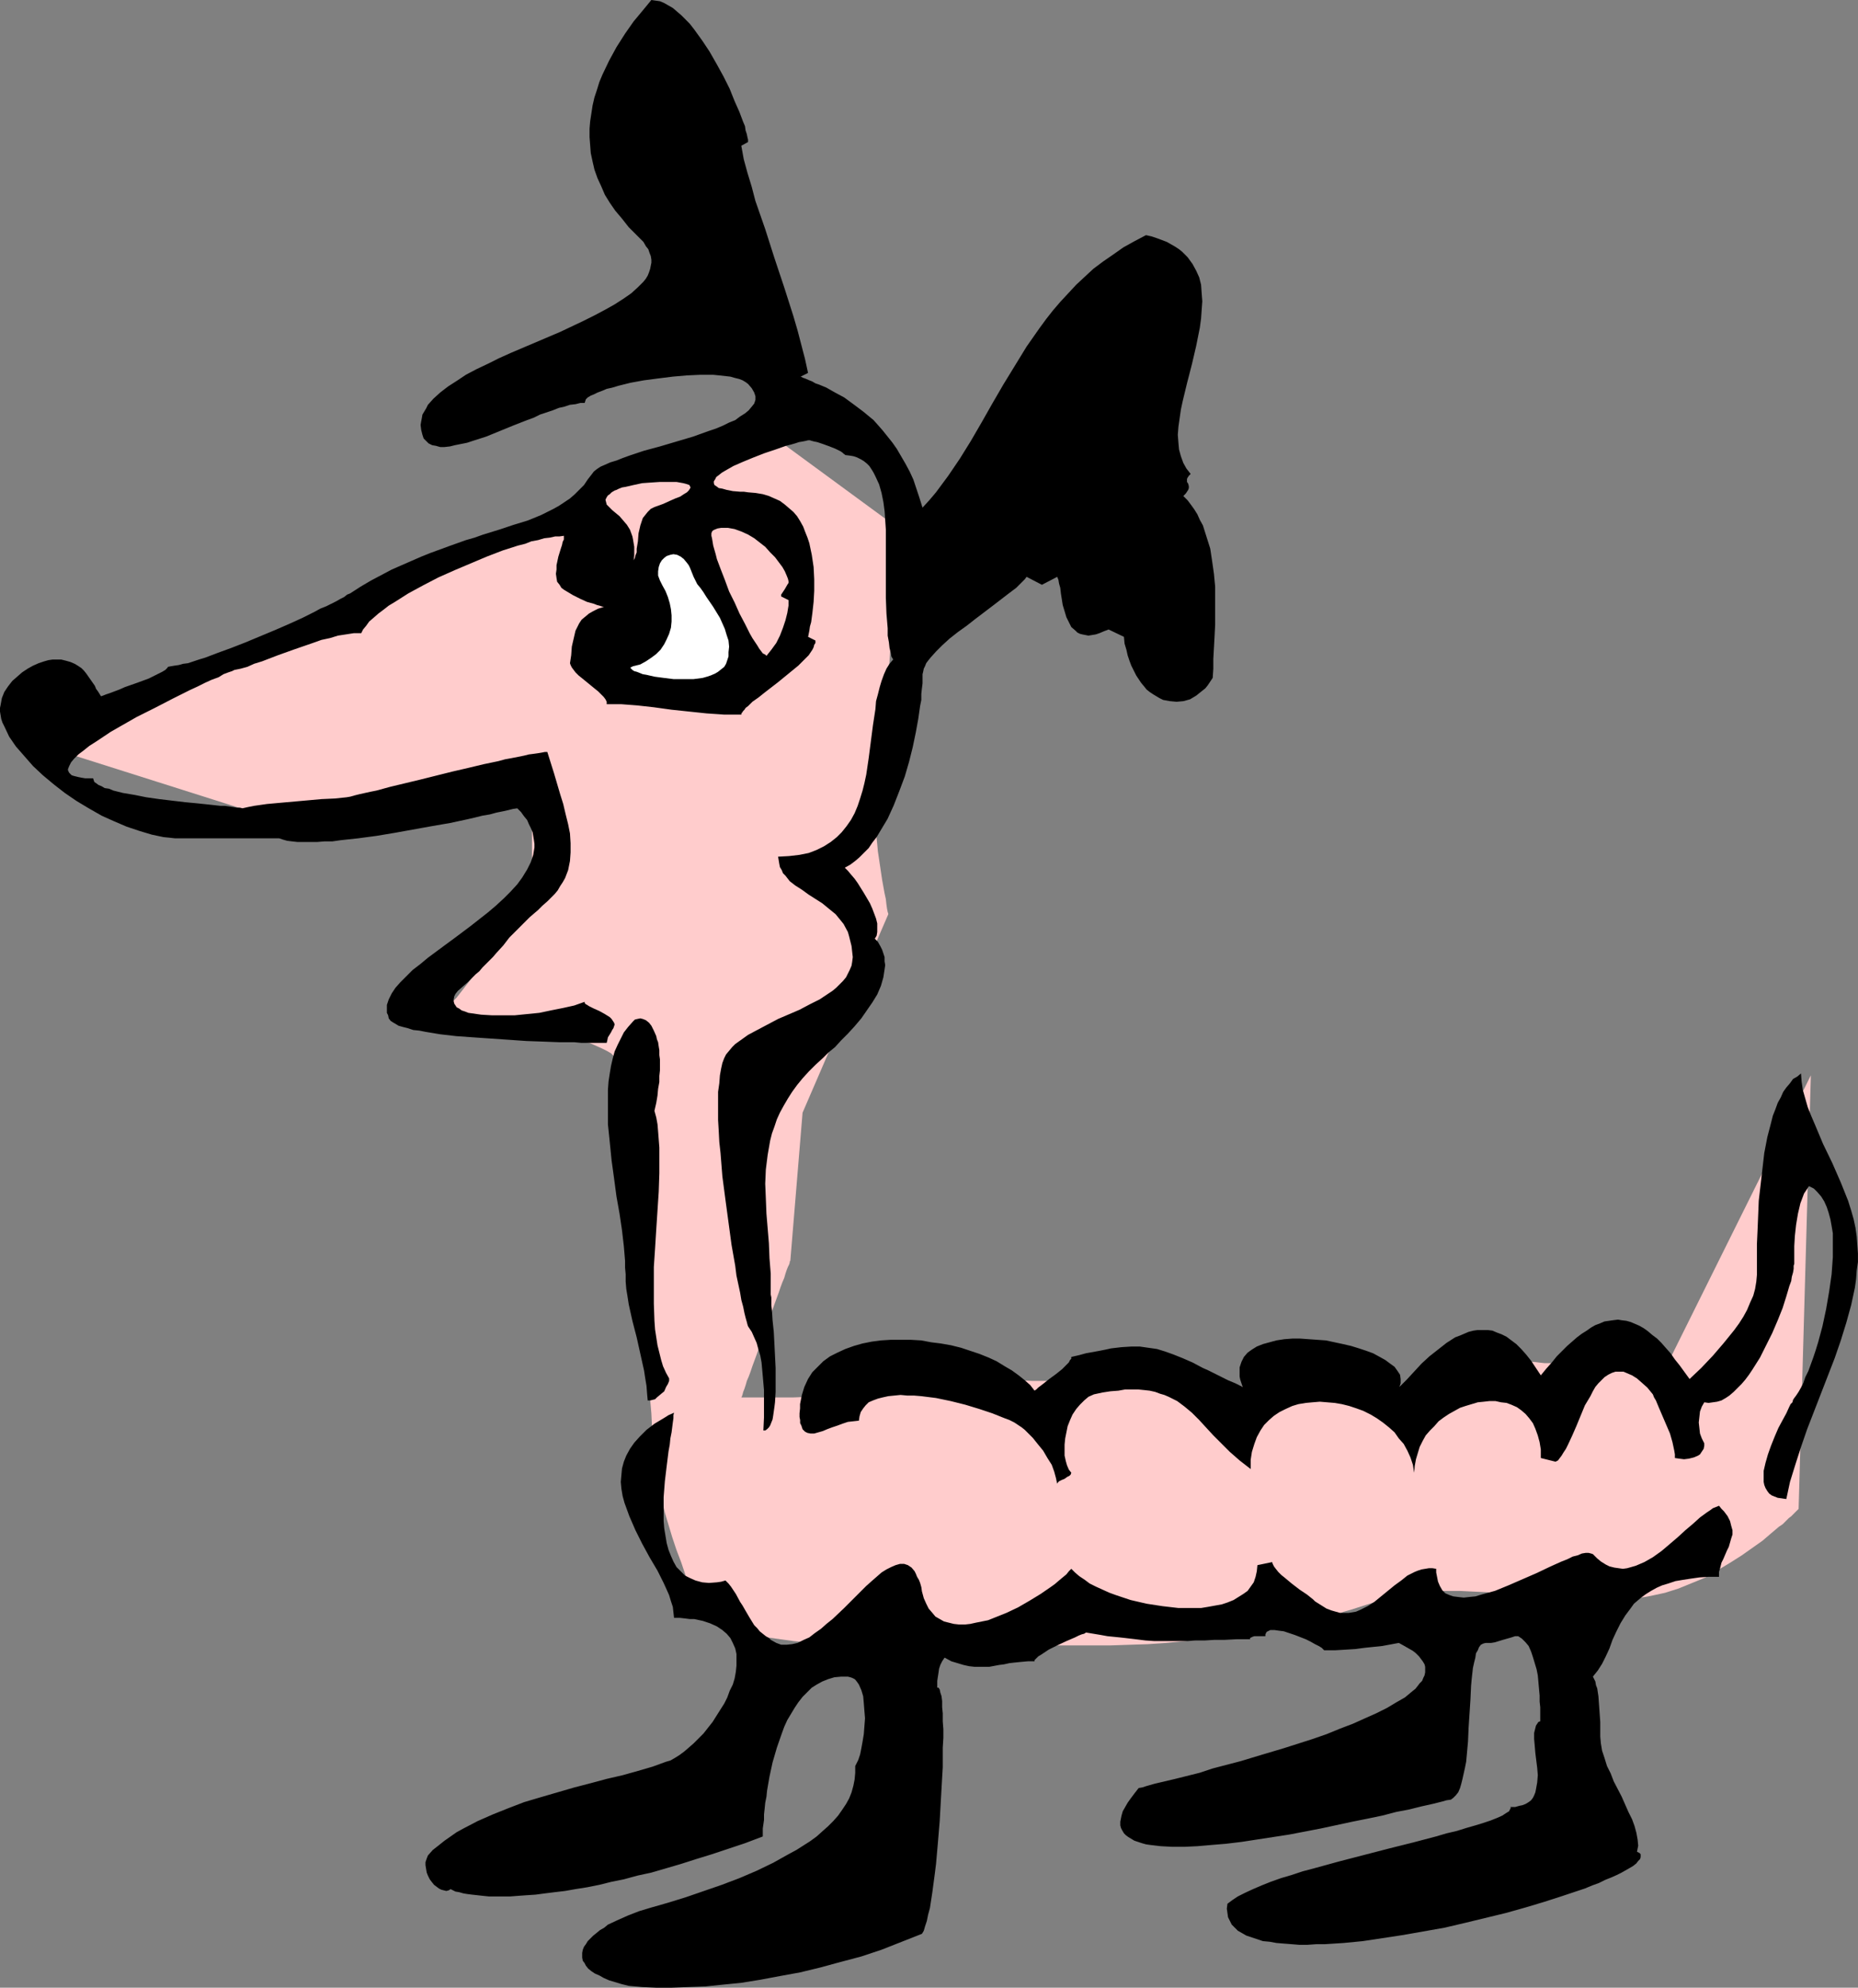
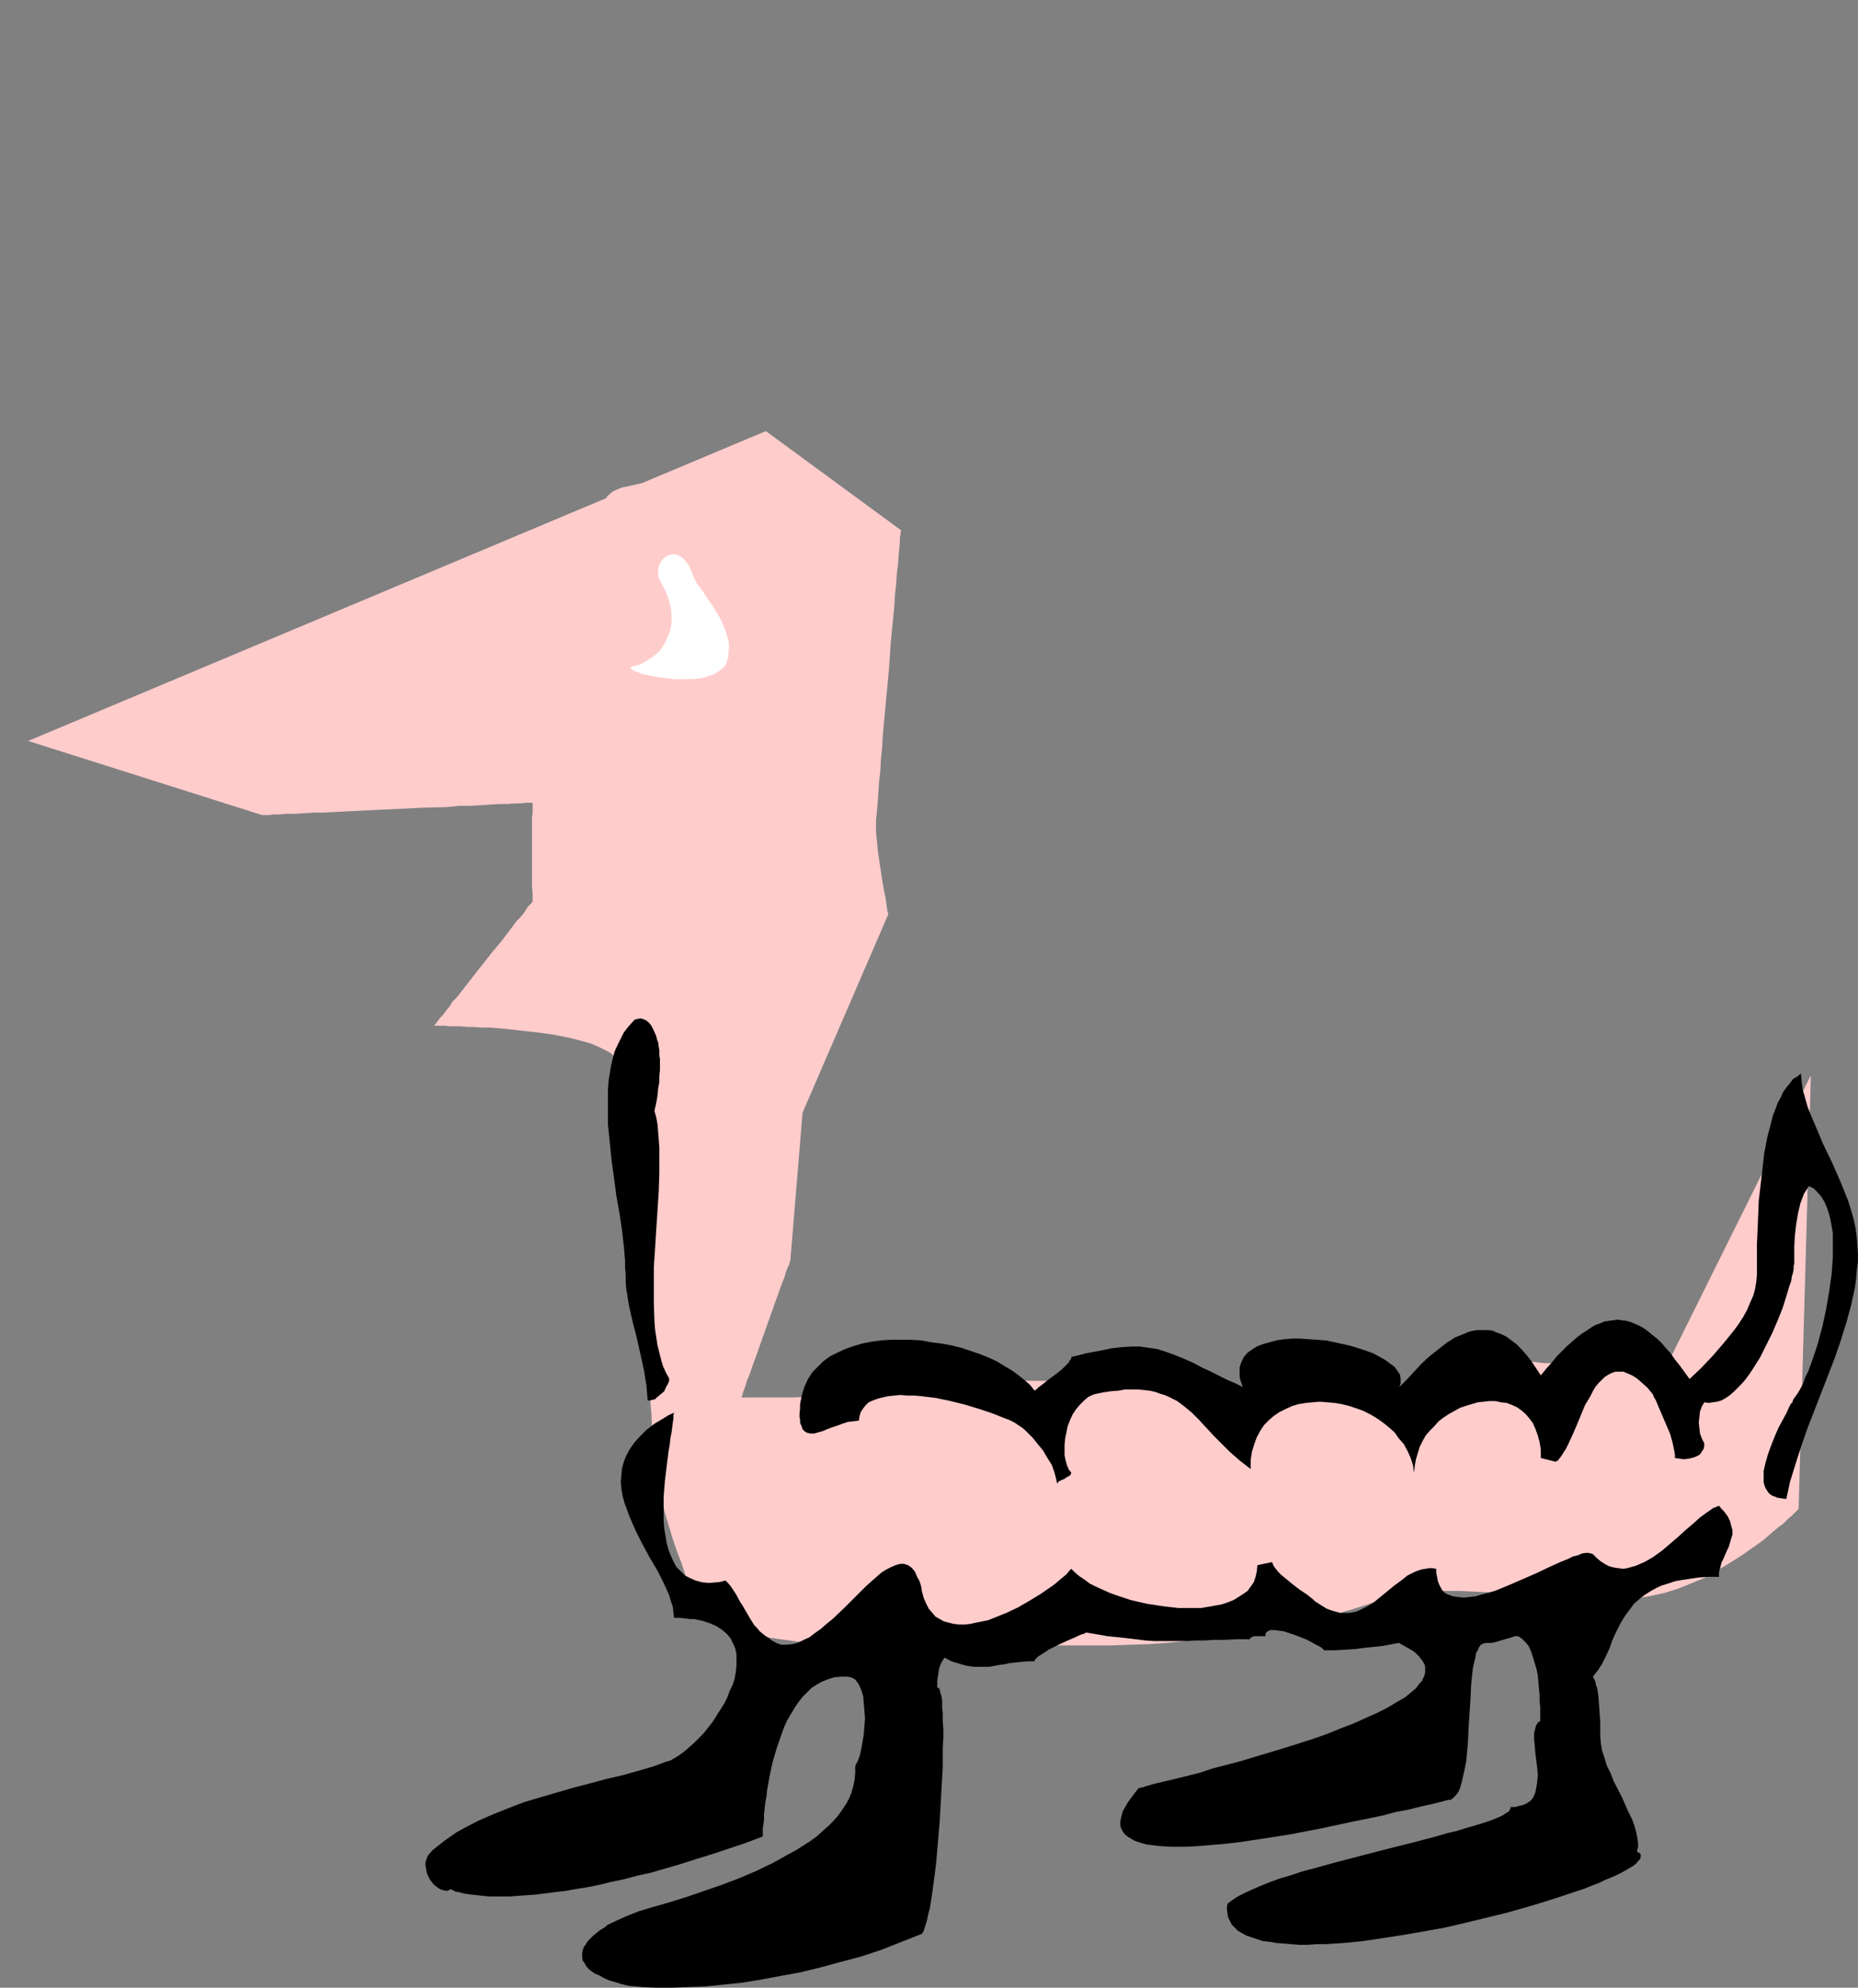
<svg xmlns="http://www.w3.org/2000/svg" xmlns:ns1="http://sodipodi.sourceforge.net/DTD/sodipodi-0.dtd" xmlns:ns2="http://www.inkscape.org/namespaces/inkscape" version="1.0" width="129.766mm" height="138.778mm" id="svg8" ns1:docname="Dog - Weiner 2.wmf">
  <rect width="100%" height="100%" fill="#808080" stroke="none" />
  <ns1:namedview id="namedview8" pagecolor="#ffffff" bordercolor="#000000" borderopacity="0.25" ns2:showpageshadow="2" ns2:pageopacity="0.0" ns2:pagecheckerboard="0" ns2:deskcolor="#d1d1d1" ns2:document-units="mm" />
  <defs id="defs1">
    <pattern id="WMFhbasepattern" patternUnits="userSpaceOnUse" width="6" height="6" x="0" y="0" />
  </defs>
  <path style="fill:#ffcccc;fill-opacity:1;fill-rule:evenodd;stroke:none" d="M 202.161,113.758 7.434,195.522 69.165,215.074 h 0.808 0.97 l 1.293,-0.162 h 1.454 l 1.939,-0.162 h 2.262 l 2.424,-0.162 2.586,-0.162 h 2.747 l 2.909,-0.162 3.07,-0.162 6.464,-0.323 13.413,-0.646 6.464,-0.162 3.07,-0.323 h 2.909 l 2.747,-0.162 2.586,-0.162 2.424,-0.162 h 2.262 l 1.939,-0.162 h 1.454 l 1.454,-0.162 h 0.97 0.323 0.485 v 2.424 l -0.162,1.616 v 18.098 l 0.162,1.616 v 2.424 h -0.162 l -0.162,0.323 -0.485,0.485 -0.485,0.485 -0.485,0.808 -0.646,0.97 -0.808,0.97 -0.97,0.97 -0.97,1.293 -0.97,1.293 -2.101,2.747 -2.424,2.909 -2.424,3.07 -2.424,3.07 -2.262,2.909 -2.262,2.909 -1.131,1.131 -0.808,1.293 -0.808,0.97 -0.808,1.131 -0.808,0.808 -0.485,0.646 -0.485,0.646 -0.323,0.485 -0.323,0.323 v 0 h 1.131 0.808 0.97 l 1.293,0.162 h 1.293 1.616 l 1.616,0.162 h 1.778 l 1.939,0.162 h 2.101 l 4.202,0.323 4.202,0.485 4.525,0.485 4.363,0.646 4.04,0.808 1.939,0.485 1.778,0.485 1.778,0.485 1.454,0.646 1.454,0.646 1.293,0.646 1.131,0.646 0.808,0.808 0.646,0.808 0.485,0.97 0.162,0.485 0.162,0.646 0.162,0.808 0.162,0.808 0.162,0.97 0.162,1.131 0.162,1.293 0.162,1.293 0.162,1.293 0.323,1.616 0.323,3.232 0.485,3.555 0.323,3.878 0.323,4.04 0.485,4.363 0.323,4.363 0.485,4.686 0.808,9.534 0.808,9.695 0.646,9.534 0.323,4.686 0.485,4.524 0.162,4.201 0.323,4.201 0.323,3.878 0.323,3.717 0.162,3.393 0.162,2.909 0.162,1.454 0.162,1.293 v 1.131 l 0.162,0.97 v 0.97 0.808 l 0.162,0.808 v 0.646 0.485 l 0.162,0.323 v 0.162 0.162 0.323 0.485 l 0.162,0.485 0.162,0.808 0.162,0.97 0.323,0.97 0.162,1.131 0.323,1.293 0.485,1.293 0.646,2.909 0.97,3.232 0.97,3.232 1.131,3.393 1.293,3.393 1.131,3.393 1.616,3.07 1.454,2.747 0.808,1.293 0.808,1.131 0.808,1.131 0.97,0.97 0.808,0.808 0.97,0.646 0.97,0.646 0.97,0.646 1.131,0.485 1.293,0.485 2.747,0.808 3.07,0.808 3.232,0.646 3.394,0.485 3.555,0.485 6.949,0.646 3.394,0.162 3.07,0.162 h 3.07 l 2.747,0.162 h 5.656 5.656 2.586 31.027 9.534 9.696 l 4.848,-0.162 5.01,-0.162 4.848,-0.323 5.01,-0.485 4.848,-0.485 4.848,-0.646 4.686,-0.646 4.525,-0.808 4.202,-0.646 4.04,-0.808 3.878,-0.97 3.555,-0.808 3.232,-0.646 1.454,-0.485 1.454,-0.323 1.293,-0.485 1.131,-0.323 1.131,-0.323 0.97,-0.323 3.555,-1.131 3.878,-1.131 2.101,-0.646 2.101,-0.485 2.262,-0.323 2.262,-0.323 2.586,-0.323 2.586,-0.162 h 2.909 3.232 l 3.232,0.162 3.555,0.162 3.878,0.323 4.04,0.646 2.101,0.323 1.778,0.323 1.778,0.162 1.616,0.323 1.454,0.162 1.293,0.162 1.293,0.162 1.131,0.323 1.939,0.162 1.778,0.162 1.454,0.162 h 1.454 1.293 l 1.454,-0.162 1.616,-0.162 1.616,-0.323 2.101,-0.323 1.131,-0.162 1.293,-0.323 1.293,-0.162 1.454,-0.323 1.616,-0.162 1.778,-0.323 3.717,-0.808 3.555,-1.131 3.555,-1.454 3.555,-1.454 3.232,-1.939 3.232,-1.939 3.07,-1.939 2.747,-1.939 2.747,-1.939 2.262,-1.939 2.101,-1.777 0.97,-0.646 1.616,-1.616 0.646,-0.485 0.485,-0.485 0.485,-0.485 0.485,-0.485 0.162,-0.162 0.162,-0.162 0.162,-0.162 3.232,-114.404 -38.946,78.37 h -0.485 -0.485 -0.646 l -0.97,-0.162 h -1.131 l -1.131,-0.162 -1.293,-0.162 h -1.454 l -1.454,-0.162 -3.232,-0.323 -3.555,-0.162 -7.272,-0.646 -3.555,-0.323 -3.232,-0.323 h -1.454 l -1.454,-0.162 -1.293,-0.162 h -1.293 l -0.97,-0.162 h -0.97 l -0.646,-0.162 h -0.485 l -0.323,-0.162 h -0.162 v 0.162 h -0.162 l -0.323,0.162 -0.485,0.162 -0.485,0.323 -0.646,0.162 -0.808,0.323 -0.808,0.323 -1.778,0.808 -2.262,0.808 -2.262,0.97 -2.586,0.808 -5.333,1.777 -2.747,0.97 -2.586,0.646 -2.586,0.646 -2.424,0.485 -2.262,0.323 h -0.97 -0.97 -1.939 -2.101 l -2.101,-0.323 -2.424,-0.162 -2.747,-0.162 -1.293,-0.162 -1.454,-0.162 -3.07,-0.323 -3.232,-0.162 -3.394,-0.323 -3.717,-0.323 -3.878,-0.323 -4.202,-0.323 -4.525,-0.162 -4.686,-0.162 -5.171,-0.162 h -5.171 -5.494 l -5.333,-0.162 -5.333,-0.162 -5.01,-0.162 -5.01,-0.162 -4.686,-0.162 -4.525,-0.323 h -4.525 l -4.04,-0.162 -3.878,-0.162 h -3.717 l -3.232,0.162 h -3.07 l -1.454,0.162 -1.293,0.162 -1.293,0.162 -1.131,0.323 -0.97,0.162 -0.97,0.323 -0.97,0.323 -1.293,0.323 -1.293,0.162 -1.454,0.323 -1.616,0.162 -1.778,0.162 -1.939,0.323 -1.939,0.162 -4.04,0.323 -4.363,0.323 -8.888,0.323 -4.363,0.162 -4.202,0.162 h -1.939 -1.778 -1.778 -1.454 -6.787 v 0 l 0.162,-0.323 0.162,-0.485 0.162,-0.646 0.323,-0.808 0.323,-0.97 0.323,-1.131 0.485,-1.131 0.485,-1.293 0.485,-1.454 1.131,-3.07 1.131,-3.232 2.424,-6.787 1.131,-3.232 1.131,-3.07 0.485,-1.454 0.485,-1.293 0.485,-1.131 0.323,-1.131 0.323,-0.97 0.323,-0.808 0.323,-0.646 0.162,-0.485 v -0.323 l 0.162,-0.162 3.232,-39.104 22.624,-52.355 v 0 -0.162 l -0.162,-0.485 -0.162,-0.808 -0.162,-1.131 -0.162,-1.454 -0.323,-1.454 -0.323,-1.777 -0.323,-1.777 -1.131,-7.595 -0.162,-1.777 -0.162,-1.616 -0.162,-1.616 v -1.293 -0.808 -1.131 l 0.162,-1.454 0.162,-1.777 0.162,-2.101 0.162,-2.424 0.162,-2.424 0.323,-2.747 0.162,-3.07 0.323,-3.07 0.162,-3.232 0.323,-3.393 0.646,-6.948 0.646,-6.948 0.485,-7.11 0.323,-3.232 0.323,-3.393 0.323,-3.232 0.162,-2.909 0.323,-2.909 0.162,-2.747 0.323,-2.424 0.162,-2.262 0.162,-1.777 0.162,-1.777 v -1.293 l 0.162,-0.485 v -0.485 -0.323 l 0.162,-0.323 v -0.162 z" id="path1" />
-   <path style="fill:#000000;fill-opacity:1;fill-rule:evenodd;stroke:none" d="m 233.835,148.499 v 3.717 1.777 1.777 1.939 l 0.162,4.201 0.323,3.878 v 1.939 l 0.323,1.777 0.162,1.454 0.323,1.293 0.162,0.97 0.485,0.808 -0.97,1.131 -0.808,1.293 -0.646,1.454 -0.646,1.777 -0.485,1.616 -0.485,1.939 -0.485,1.777 -0.162,2.101 -0.646,4.201 -1.131,8.726 -0.646,4.363 -0.485,2.262 -0.485,1.939 -0.646,2.101 -0.646,1.939 -0.808,1.939 -0.97,1.777 -1.131,1.616 -1.293,1.616 -1.293,1.293 -1.616,1.293 -1.778,1.131 -1.939,0.97 -2.101,0.808 -2.424,0.485 -2.747,0.323 -2.909,0.162 0.162,0.97 0.162,0.97 0.162,0.808 0.485,0.808 0.323,0.808 0.646,0.646 1.131,1.454 1.454,1.131 1.778,1.131 1.778,1.293 1.778,1.131 1.778,1.131 1.778,1.454 1.778,1.454 1.454,1.777 0.646,0.808 1.131,2.101 0.323,1.131 0.323,1.293 0.323,1.293 0.162,1.454 0.162,1.454 -0.162,1.293 -0.162,0.97 -0.485,1.131 -0.485,0.97 -0.485,0.97 -0.808,0.97 -0.808,0.808 -0.97,0.97 -0.97,0.808 -0.97,0.646 -2.424,1.616 -2.586,1.293 -2.747,1.454 -5.656,2.424 -2.747,1.454 -2.747,1.454 -2.424,1.293 -2.262,1.616 -1.131,0.808 -0.808,0.808 -0.808,0.97 -0.808,0.97 -0.485,0.97 -0.485,1.293 -0.323,1.454 -0.323,1.777 -0.162,2.101 -0.323,2.262 v 2.262 2.585 2.585 l 0.162,2.747 0.162,3.07 0.323,2.909 0.485,6.14 0.808,6.14 0.808,5.979 0.808,5.979 0.485,2.747 0.485,2.747 0.323,2.585 0.485,2.262 0.485,2.262 0.323,1.939 0.485,1.777 0.323,1.616 0.323,1.293 0.323,1.131 0.162,0.646 0.162,0.485 0.97,1.454 0.646,1.454 0.646,1.454 0.485,1.777 0.485,1.616 0.323,1.777 0.323,3.555 0.323,3.717 v 7.271 l -0.162,3.393 h 0.485 l 0.485,-0.323 0.485,-0.485 0.323,-0.485 0.323,-0.808 0.323,-0.808 0.162,-0.97 0.162,-1.131 0.162,-1.131 0.162,-1.293 0.162,-2.747 v -3.07 -3.232 l -0.323,-6.464 -0.162,-3.07 -0.323,-3.07 -0.162,-2.585 -0.162,-1.293 v -1.131 -0.97 l -0.162,-0.808 v -0.808 -0.646 -4.04 l -0.323,-4.04 -0.162,-4.04 -0.323,-3.878 -0.323,-3.878 -0.162,-4.04 -0.162,-3.878 0.162,-3.717 0.485,-3.878 0.646,-3.717 0.485,-1.939 0.646,-1.777 0.646,-1.939 0.808,-1.777 0.97,-1.777 1.131,-1.939 1.131,-1.777 1.293,-1.777 1.454,-1.777 1.616,-1.777 1.778,-1.777 1.939,-1.777 1.454,-1.454 1.778,-1.454 1.616,-1.777 1.778,-1.777 1.778,-1.939 1.778,-2.101 1.454,-2.101 1.454,-2.101 1.293,-2.101 0.97,-2.262 0.646,-2.262 0.323,-2.101 0.162,-1.131 -0.162,-0.97 v -1.131 l -0.323,-0.97 -0.323,-0.97 -0.485,-0.97 -0.646,-1.131 -0.808,-0.808 0.485,-0.808 0.162,-0.97 v -1.131 -1.131 l -0.323,-1.293 -0.485,-1.293 -0.485,-1.293 -0.646,-1.454 -1.616,-2.747 -1.616,-2.585 -0.808,-1.131 -0.97,-1.131 -0.808,-0.97 -0.808,-0.808 1.454,-0.808 1.293,-0.97 1.131,-0.97 1.293,-1.293 1.131,-1.131 0.97,-1.454 1.131,-1.454 0.97,-1.616 1.939,-3.232 1.616,-3.555 1.454,-3.717 1.454,-3.878 1.131,-3.878 0.97,-3.878 0.808,-3.878 0.646,-3.555 0.485,-3.393 0.323,-1.616 v -1.616 l 0.162,-1.454 0.162,-1.293 v -1.293 -1.131 l 0.162,-0.646 0.162,-0.808 0.323,-0.646 0.323,-0.808 0.485,-0.646 0.646,-0.808 1.454,-1.616 1.616,-1.616 1.939,-1.777 2.262,-1.777 2.262,-1.616 2.262,-1.777 4.686,-3.555 2.101,-1.616 2.101,-1.616 1.939,-1.454 1.454,-1.454 0.808,-0.808 0.485,-0.646 4.04,2.101 4.04,-2.101 0.323,0.808 0.162,0.97 0.323,1.131 0.162,1.454 0.485,3.07 0.485,1.616 0.485,1.616 0.646,1.293 0.646,1.293 1.131,0.97 0.485,0.485 0.646,0.323 0.646,0.162 0.808,0.162 0.808,0.162 0.97,-0.162 0.97,-0.162 0.97,-0.323 1.131,-0.485 1.293,-0.485 4.04,1.939 0.162,1.777 0.485,1.616 0.323,1.454 0.485,1.454 0.485,1.293 0.646,1.293 0.646,1.293 0.646,0.97 0.646,0.97 0.808,0.97 0.646,0.808 0.808,0.646 0.97,0.646 0.808,0.485 0.808,0.485 0.97,0.485 1.778,0.323 1.778,0.162 1.778,-0.162 1.778,-0.485 0.808,-0.485 0.808,-0.485 1.616,-1.293 0.808,-0.646 0.646,-0.808 0.646,-0.97 0.646,-0.97 0.162,-2.424 v -1.293 -1.293 l 0.162,-2.909 0.162,-2.909 0.162,-3.232 v -3.232 -3.393 -3.393 l -0.323,-3.393 -0.485,-3.393 -0.485,-3.232 -0.97,-3.07 -0.97,-3.07 -0.808,-1.454 -0.646,-1.454 -0.808,-1.293 -0.808,-1.131 -0.97,-1.293 -1.131,-1.131 0.646,-0.646 0.323,-0.485 0.323,-0.485 0.162,-0.485 v -0.323 -0.162 l -0.162,-0.646 -0.323,-0.485 v -0.485 -0.323 l 0.162,-0.323 0.323,-0.485 0.485,-0.485 -1.131,-1.454 -0.808,-1.454 -0.646,-1.777 -0.485,-1.777 -0.162,-1.777 -0.162,-2.101 0.162,-2.101 0.323,-2.262 0.323,-2.262 0.485,-2.262 1.131,-4.686 1.293,-5.009 1.131,-4.848 0.97,-4.848 0.323,-2.424 0.162,-2.262 0.162,-2.262 -0.162,-2.101 -0.162,-2.262 -0.485,-1.939 -0.808,-1.777 -0.97,-1.777 -1.293,-1.777 -0.646,-0.646 -0.808,-0.808 -0.808,-0.646 -0.97,-0.646 -1.131,-0.646 -1.131,-0.646 -1.293,-0.485 -1.293,-0.485 -1.454,-0.485 -1.454,-0.323 -3.07,1.616 -2.909,1.616 -2.747,1.939 -2.586,1.777 -2.586,1.939 -2.262,2.101 -2.262,2.101 -2.101,2.262 -2.101,2.262 -1.939,2.262 -1.778,2.262 -1.778,2.424 -3.394,4.848 -3.07,5.009 -3.07,5.009 -2.909,5.009 -2.747,4.848 -2.909,5.009 -2.909,4.686 -3.07,4.524 -3.232,4.363 -1.778,2.101 -1.778,1.939 -0.808,-2.585 -0.808,-2.424 -0.808,-2.424 -0.97,-2.101 -1.131,-2.101 -1.131,-1.939 -1.131,-1.939 -1.131,-1.616 -1.293,-1.616 -1.293,-1.616 -1.131,-1.293 -1.293,-1.454 -2.747,-2.262 -2.586,-1.939 -2.424,-1.777 -2.424,-1.293 -2.262,-1.293 -1.939,-0.808 -0.97,-0.323 -0.808,-0.485 -0.808,-0.323 -1.131,-0.485 -0.485,-0.162 -0.323,-0.162 -0.323,-0.162 1.939,-0.97 -0.808,-3.717 -0.97,-3.717 -0.97,-3.717 -1.131,-3.878 -2.424,-7.595 -2.586,-7.756 -2.424,-7.595 -2.586,-7.433 -0.97,-3.717 -1.131,-3.717 -0.97,-3.555 -0.646,-3.555 1.778,-0.97 v -0.646 l -0.162,-0.646 -0.162,-0.808 -0.323,-0.97 -0.162,-1.131 -0.485,-1.131 -0.485,-1.293 -0.485,-1.293 -1.293,-2.909 -1.293,-3.232 -1.616,-3.232 -1.778,-3.232 -1.939,-3.393 -1.939,-2.909 -2.101,-2.909 -1.131,-1.454 L 180.992,5.171 179.861,4.04 178.729,3.07 177.598,2.101 176.467,1.454 175.336,0.808 174.205,0.323 173.073,0.162 171.942,0 l -2.262,2.747 -2.424,2.909 -2.262,3.232 -2.262,3.555 -1.939,3.555 -1.778,3.717 -0.808,1.939 -0.646,2.101 -0.646,1.939 -0.485,2.101 -0.323,2.101 -0.323,2.101 -0.162,1.939 v 2.262 l 0.162,2.101 0.162,2.101 0.485,2.262 0.485,2.101 0.808,2.262 0.97,2.101 0.97,2.262 1.293,2.101 1.454,2.101 1.778,2.101 1.778,2.262 2.101,2.101 0.97,0.97 0.808,0.808 0.646,1.131 0.646,0.808 0.323,0.97 0.323,0.808 0.162,0.97 v 0.808 l -0.162,0.808 -0.162,0.808 -0.323,0.97 -0.323,0.808 -0.485,0.808 -0.646,0.808 -1.454,1.454 -1.778,1.616 -2.101,1.454 -2.262,1.454 -2.586,1.454 -2.747,1.454 -2.909,1.454 -3.07,1.454 -3.07,1.454 -6.464,2.747 -6.464,2.747 -3.232,1.454 -2.909,1.454 -3.07,1.454 -2.747,1.454 -2.424,1.616 -2.262,1.454 -2.101,1.616 -1.778,1.616 -1.454,1.616 -0.485,0.97 -0.485,0.808 -0.485,0.808 -0.162,0.97 -0.162,0.808 -0.162,0.97 0.162,1.293 0.323,1.293 0.323,0.97 0.646,0.646 0.646,0.646 0.97,0.485 0.97,0.162 1.131,0.323 h 1.131 l 1.454,-0.162 1.293,-0.323 1.616,-0.323 1.616,-0.323 1.454,-0.485 3.555,-1.131 3.555,-1.454 3.555,-1.454 3.717,-1.454 1.778,-0.646 1.616,-0.808 3.394,-1.131 1.616,-0.646 1.454,-0.323 1.454,-0.485 1.454,-0.162 1.293,-0.323 h 1.131 l 0.162,-0.485 0.162,-0.485 0.485,-0.485 0.808,-0.485 0.808,-0.323 0.97,-0.485 1.293,-0.485 1.131,-0.485 1.454,-0.323 1.616,-0.485 3.232,-0.808 3.555,-0.646 3.717,-0.485 3.878,-0.485 3.717,-0.323 3.555,-0.162 h 1.778 1.616 l 1.616,0.162 1.454,0.162 1.454,0.162 1.131,0.323 1.293,0.323 0.808,0.323 0.808,0.485 0.646,0.485 0.97,1.131 0.646,1.131 0.323,0.97 v 0.97 l -0.323,0.97 -0.646,0.808 -0.808,0.97 -0.97,0.808 -1.293,0.808 -1.293,0.97 -1.616,0.646 -1.616,0.808 -1.939,0.808 -1.939,0.646 -4.04,1.454 -4.363,1.293 -4.363,1.293 -4.202,1.131 -3.878,1.293 -1.778,0.646 -1.616,0.646 -1.616,0.485 -1.454,0.646 -1.131,0.485 -0.97,0.646 -0.808,0.646 -0.485,0.646 -1.131,1.454 -0.97,1.454 -1.293,1.293 -1.131,1.131 -1.293,1.131 -1.454,0.97 -1.454,0.97 -1.454,0.808 -3.232,1.616 -3.555,1.454 -3.717,1.131 -3.878,1.293 -4.202,1.293 -2.262,0.808 -2.262,0.646 -4.525,1.616 -4.848,1.777 -2.424,0.97 -2.586,1.131 -2.586,1.131 -2.586,1.131 -2.747,1.454 -2.747,1.454 -2.747,1.616 -2.747,1.777 -0.808,0.323 -0.808,0.646 -0.97,0.485 -1.131,0.646 -1.293,0.646 -1.293,0.646 -1.616,0.646 -1.454,0.808 -3.232,1.616 -3.555,1.616 -3.717,1.616 -3.878,1.616 -3.878,1.616 -3.717,1.454 -3.555,1.293 -3.394,1.293 -1.616,0.485 -1.454,0.485 -1.454,0.485 -1.293,0.162 -1.131,0.323 -1.131,0.162 -0.97,0.162 -0.808,0.162 v 0.162 l -0.162,0.162 -0.485,0.485 -0.808,0.485 -0.97,0.485 -1.293,0.646 -1.293,0.646 -3.07,1.131 -3.232,1.131 -1.454,0.646 -1.293,0.485 -1.293,0.485 -0.97,0.323 -0.808,0.323 -0.485,0.162 -0.808,-1.293 -0.485,-0.646 -0.323,-0.808 -1.131,-1.616 -1.131,-1.616 -0.646,-0.808 -0.646,-0.646 -0.97,-0.646 -0.808,-0.485 -1.131,-0.485 -1.131,-0.323 -1.293,-0.323 h -1.454 -0.808 l -1.131,0.162 -1.131,0.323 -1.454,0.485 -1.454,0.646 -1.454,0.808 -1.454,0.97 -1.293,1.131 -1.293,1.131 -1.131,1.454 -0.97,1.454 -0.646,1.616 -0.323,1.777 L 0,186.796 v 0.97 l 0.162,0.97 0.162,0.97 0.323,0.97 0.485,0.97 1.293,2.747 1.778,2.585 2.262,2.585 2.262,2.585 2.586,2.424 2.909,2.424 2.909,2.262 3.07,2.101 3.232,1.939 3.394,1.939 3.232,1.454 3.394,1.454 3.394,1.131 3.232,0.97 3.07,0.646 1.616,0.162 1.454,0.162 h 27.472 l 0.97,0.323 1.131,0.323 1.293,0.162 1.454,0.162 h 1.454 1.778 1.939 l 1.939,-0.162 h 2.101 l 2.262,-0.323 4.525,-0.485 4.848,-0.646 4.848,-0.808 9.858,-1.777 4.686,-0.808 4.525,-0.97 2.101,-0.485 1.939,-0.485 1.939,-0.323 1.778,-0.485 1.616,-0.323 1.454,-0.323 1.293,-0.323 1.131,-0.162 0.97,0.97 0.808,1.131 0.808,0.97 0.485,1.131 0.485,0.97 0.485,1.131 0.162,0.97 0.162,0.97 0.162,1.131 v 0.97 l -0.323,1.939 -0.646,1.939 -0.97,1.939 -1.293,2.101 -1.293,1.777 -1.778,1.939 -1.778,1.777 -2.101,1.939 -2.101,1.777 -4.525,3.555 -4.525,3.393 -2.424,1.777 -4.363,3.232 -1.939,1.616 -2.101,1.616 -1.616,1.616 -1.616,1.616 -1.293,1.454 -0.97,1.454 -0.808,1.616 -0.485,1.454 v 0.646 0.646 0.808 l 0.323,0.646 0.162,0.808 0.485,0.646 0.485,0.323 0.808,0.485 0.808,0.485 1.131,0.323 1.293,0.323 1.454,0.485 1.616,0.162 1.616,0.323 1.939,0.323 1.939,0.323 4.202,0.485 4.525,0.323 4.686,0.323 9.373,0.646 4.525,0.162 4.202,0.162 h 2.101 1.778 l 1.778,0.162 h 1.778 1.616 3.394 l 0.162,-0.646 0.162,-0.808 0.808,-1.293 0.323,-0.646 0.323,-0.485 0.162,-0.485 0.162,-0.485 -0.162,-0.485 -0.323,-0.485 -0.323,-0.485 -0.485,-0.485 -1.293,-0.808 -1.454,-0.808 -1.454,-0.646 -0.646,-0.323 -0.646,-0.323 -0.485,-0.323 -0.323,-0.162 -0.323,-0.323 v -0.323 l -2.747,0.97 -2.909,0.646 -3.232,0.646 -3.07,0.646 -3.232,0.323 -3.232,0.323 h -3.232 -2.909 l -2.747,-0.162 -1.131,-0.162 -1.131,-0.162 -1.131,-0.162 -0.808,-0.323 -0.97,-0.323 -0.646,-0.485 -0.646,-0.323 -0.323,-0.485 -0.323,-0.485 -0.162,-0.646 v -0.485 l 0.162,-0.808 0.323,-0.646 0.646,-0.808 1.293,-1.131 1.293,-1.131 1.131,-1.131 0.97,-0.97 0.97,-0.808 0.808,-0.97 1.454,-1.454 1.293,-1.293 0.97,-1.131 1.778,-1.939 1.616,-2.101 1.131,-1.131 1.131,-1.131 1.454,-1.454 0.808,-0.808 0.808,-0.808 1.131,-0.97 1.131,-0.97 1.131,-1.131 1.293,-1.131 0.97,-0.97 0.97,-0.97 0.808,-0.97 0.646,-1.131 0.646,-0.97 0.646,-1.131 0.808,-2.101 0.485,-2.424 0.162,-2.262 v -2.424 l -0.162,-2.585 -0.485,-2.424 -0.646,-2.585 -0.646,-2.747 -0.808,-2.585 -1.616,-5.494 -1.778,-5.656 h -0.646 l -0.808,0.162 -0.97,0.162 -1.131,0.162 -1.293,0.162 -1.293,0.323 -1.616,0.323 -1.616,0.323 -1.778,0.323 -1.778,0.485 -3.878,0.808 -4.04,0.97 -4.202,0.97 -8.403,2.101 -4.04,0.97 -4.04,0.97 -3.555,0.97 -1.616,0.323 -1.454,0.323 -1.454,0.323 -1.293,0.323 -1.131,0.323 -0.97,0.162 -3.07,0.323 -3.555,0.162 -3.555,0.323 -7.272,0.646 -3.555,0.323 -3.394,0.485 -1.616,0.323 -1.454,0.323 -0.646,-0.162 h -0.808 l -0.97,-0.162 -1.131,-0.162 -1.131,-0.162 h -1.131 l -2.909,-0.323 -3.07,-0.323 -3.394,-0.323 -6.787,-0.808 -3.394,-0.485 -3.232,-0.646 -2.909,-0.485 -1.293,-0.323 -1.293,-0.323 -1.131,-0.485 -1.131,-0.162 -0.808,-0.485 -0.808,-0.323 -0.646,-0.485 -0.485,-0.323 -0.162,-0.485 -0.162,-0.485 h -1.131 -0.97 l -0.97,-0.162 -0.808,-0.162 -0.646,-0.162 -0.646,-0.162 -0.485,-0.162 -0.323,-0.323 -0.323,-0.323 -0.162,-0.323 -0.162,-0.323 v -0.323 l 0.323,-0.808 0.485,-0.97 0.808,-0.97 1.131,-1.131 1.293,-0.97 1.616,-1.293 1.778,-1.131 1.939,-1.293 1.939,-1.293 2.262,-1.293 4.525,-2.585 4.848,-2.424 4.686,-2.424 2.262,-1.131 2.262,-1.131 2.101,-0.97 1.939,-0.97 1.778,-0.808 1.778,-0.646 1.293,-0.808 1.293,-0.485 0.97,-0.323 0.646,-0.323 1.616,-0.323 1.778,-0.485 1.778,-0.808 2.101,-0.646 2.101,-0.808 2.101,-0.808 4.525,-1.616 4.686,-1.616 2.262,-0.808 2.262,-0.485 2.101,-0.646 2.101,-0.323 2.101,-0.323 h 1.939 l 0.485,-0.97 0.808,-0.97 0.808,-1.131 1.131,-0.97 1.293,-1.131 1.293,-0.97 1.454,-1.131 1.616,-0.97 1.778,-1.131 1.778,-1.131 3.878,-2.101 4.04,-2.101 4.363,-1.939 4.202,-1.777 4.202,-1.777 4.202,-1.616 4.04,-1.293 1.939,-0.485 1.616,-0.646 1.778,-0.323 1.616,-0.485 1.454,-0.162 1.454,-0.323 h 1.131 l 1.131,-0.162 v 0.162 0.323 0.485 l -0.323,0.646 -0.162,0.808 -0.323,0.97 -0.646,2.101 -0.485,2.262 v 1.131 l -0.162,1.131 0.162,1.131 0.162,0.97 0.646,0.808 0.485,0.808 0.646,0.485 0.808,0.485 1.616,0.97 1.939,0.97 1.778,0.808 1.778,0.485 0.808,0.323 0.646,0.162 0.485,0.162 0.485,0.162 h 0.323 v 0 l -1.616,0.485 -1.293,0.646 -1.131,0.646 -0.97,0.808 -0.97,0.808 -0.646,0.97 -0.485,0.97 -0.485,0.97 -0.485,2.101 -0.485,2.101 -0.162,2.262 -0.323,2.101 0.162,0.485 0.323,0.646 0.485,0.646 0.485,0.646 0.808,0.808 0.808,0.646 3.555,2.909 0.808,0.646 0.808,0.808 0.646,0.646 0.485,0.646 0.323,0.646 v 0.646 h 1.939 1.939 l 4.202,0.323 4.363,0.485 4.686,0.646 9.211,0.97 4.686,0.323 h 4.525 v -0.323 l 0.162,-0.162 0.323,-0.485 0.323,-0.323 0.323,-0.485 0.646,-0.485 1.131,-1.131 1.616,-1.131 1.616,-1.293 3.555,-2.747 3.555,-2.909 1.778,-1.454 1.454,-1.454 1.293,-1.293 0.97,-1.454 0.323,-0.646 0.162,-0.646 0.323,-0.485 v -0.646 l -1.939,-0.97 0.162,-0.808 0.162,-0.808 0.162,-1.131 0.323,-1.131 0.323,-2.424 0.323,-2.909 0.162,-2.909 v -3.07 l -0.162,-3.232 -0.485,-3.232 -0.646,-3.07 -0.485,-1.454 -0.646,-1.616 -0.485,-1.293 -0.808,-1.454 -0.808,-1.293 -0.97,-1.131 -1.131,-0.97 -1.131,-0.97 -1.293,-0.97 -1.454,-0.646 -1.454,-0.646 -1.616,-0.485 -1.939,-0.323 -1.939,-0.162 -1.131,-0.162 h -0.97 l -1.939,-0.162 -1.616,-0.323 -1.131,-0.323 -0.97,-0.162 -0.646,-0.485 -0.485,-0.323 -0.162,-0.485 v -0.485 l 0.323,-0.485 0.323,-0.646 0.646,-0.485 0.808,-0.646 0.808,-0.485 1.131,-0.646 1.131,-0.646 2.586,-1.131 2.747,-1.131 2.909,-1.131 2.909,-0.97 2.747,-0.97 1.293,-0.323 1.131,-0.323 0.97,-0.323 0.97,-0.162 0.808,-0.162 0.646,-0.162 h 0.485 l 0.485,0.162 0.646,0.162 0.808,0.162 1.454,0.485 1.778,0.646 1.616,0.646 1.293,0.646 0.485,0.323 0.323,0.323 0.323,0.162 v 0.162 l 1.293,0.162 0.97,0.162 0.97,0.323 0.97,0.485 0.808,0.485 0.808,0.646 0.646,0.646 0.646,0.97 0.485,0.808 0.485,0.97 0.97,2.101 0.646,2.262 0.485,2.424 0.323,2.424 0.162,2.424 0.162,2.424 v 2.262 2.101 1.777 1.454 z" id="path2" />
  <path style="fill:#000000;fill-opacity:1;fill-rule:evenodd;stroke:none" d="m 211.049,372.945 v 0.97 l 0.162,0.808 v 0.808 l 0.323,0.646 0.162,0.485 0.162,0.485 0.323,0.323 0.323,0.323 0.646,0.323 0.808,0.162 h 0.97 l 1.131,-0.323 1.131,-0.323 1.131,-0.485 1.293,-0.485 1.454,-0.485 1.293,-0.485 1.454,-0.485 1.454,-0.162 1.454,-0.162 0.162,-1.131 0.323,-1.131 0.646,-0.97 0.646,-0.808 0.808,-0.808 1.131,-0.485 1.293,-0.485 1.293,-0.323 1.454,-0.323 1.616,-0.162 1.616,-0.162 1.778,0.162 h 1.778 l 1.939,0.162 3.878,0.485 3.878,0.808 3.878,0.97 3.717,1.131 3.394,1.131 1.616,0.646 1.616,0.646 1.293,0.485 1.293,0.646 0.97,0.646 0.97,0.646 0.808,0.646 0.485,0.485 1.616,1.616 1.293,1.616 1.454,1.777 1.131,1.939 1.131,1.777 0.646,1.777 0.485,1.777 0.162,0.808 0.162,0.646 0.162,-0.323 0.323,-0.323 0.646,-0.323 0.808,-0.323 0.646,-0.485 0.646,-0.323 0.323,-0.323 0.162,-0.485 -0.646,-0.808 -0.485,-1.131 -0.323,-1.131 -0.323,-1.454 v -1.454 -1.454 l 0.162,-1.616 0.323,-1.616 0.323,-1.616 0.646,-1.616 0.646,-1.454 0.97,-1.454 0.97,-1.131 1.131,-1.131 1.131,-0.97 1.454,-0.646 2.262,-0.485 2.101,-0.323 2.101,-0.162 1.778,-0.323 h 1.778 1.616 l 1.616,0.162 1.454,0.162 1.454,0.323 1.293,0.485 1.131,0.323 1.131,0.485 2.262,1.131 1.939,1.454 1.939,1.616 1.939,1.939 1.778,1.939 1.939,2.101 2.101,2.101 2.262,2.262 2.586,2.262 2.909,2.262 v -2.424 l 0.323,-2.101 0.646,-2.101 0.646,-1.777 0.97,-1.777 0.97,-1.454 1.293,-1.293 1.293,-1.131 1.454,-0.97 1.616,-0.808 1.778,-0.808 1.616,-0.485 1.939,-0.323 1.778,-0.162 1.939,-0.162 1.939,0.162 1.939,0.162 1.939,0.323 1.939,0.485 1.939,0.646 1.778,0.646 1.939,0.97 1.616,0.97 1.616,1.131 1.616,1.293 1.454,1.293 1.131,1.616 1.293,1.454 0.97,1.777 0.808,1.777 0.646,1.939 0.323,2.101 0.162,-1.777 0.323,-1.777 0.485,-1.616 0.485,-1.616 0.808,-1.616 0.808,-1.454 1.131,-1.293 1.131,-1.131 1.131,-1.293 1.293,-0.97 1.454,-0.97 1.454,-0.808 1.454,-0.808 1.454,-0.485 1.616,-0.485 1.616,-0.485 1.616,-0.162 1.454,-0.162 h 1.616 l 1.454,0.323 1.454,0.162 1.293,0.485 1.454,0.646 1.131,0.808 1.131,0.97 0.97,1.131 0.97,1.293 0.646,1.454 0.646,1.777 0.485,1.777 0.323,1.939 v 2.262 l 3.878,0.97 0.646,-0.323 0.485,-0.646 0.485,-0.646 0.485,-0.808 0.646,-0.97 0.485,-0.97 1.131,-2.424 1.131,-2.585 1.131,-2.747 1.131,-2.747 1.454,-2.424 0.646,-1.293 0.646,-1.131 0.808,-0.97 0.808,-0.808 0.808,-0.808 0.97,-0.646 0.97,-0.485 0.97,-0.323 h 0.97 1.131 l 1.131,0.485 1.131,0.485 1.293,0.808 1.293,1.131 1.454,1.293 1.454,1.777 0.323,0.808 0.485,0.808 0.808,1.939 0.97,2.262 0.97,2.262 0.97,2.262 0.646,2.262 0.485,2.262 0.162,0.97 v 0.97 l 1.131,0.162 1.293,0.162 1.293,-0.162 1.293,-0.323 1.131,-0.485 0.485,-0.323 0.323,-0.485 0.323,-0.485 0.323,-0.485 0.162,-0.808 v -0.646 l -0.646,-1.293 -0.485,-1.293 -0.162,-1.454 -0.162,-1.454 0.162,-1.454 0.162,-1.454 0.485,-1.293 0.646,-1.131 1.131,0.162 1.131,-0.162 1.131,-0.162 1.131,-0.323 1.131,-0.646 0.97,-0.646 1.131,-0.97 0.97,-0.97 1.131,-1.131 0.97,-1.131 0.97,-1.293 0.97,-1.454 1.939,-3.07 1.616,-3.232 1.616,-3.232 1.454,-3.393 1.293,-3.232 0.97,-3.07 0.808,-2.747 0.485,-1.293 0.162,-1.131 0.323,-1.131 0.162,-0.97 v -0.808 l 0.162,-0.485 v -3.393 -1.293 l 0.162,-2.747 0.323,-2.909 0.485,-2.909 0.646,-2.747 0.485,-1.293 0.485,-1.293 0.646,-0.97 0.646,-0.97 1.293,0.646 0.97,0.97 0.97,1.131 0.808,1.293 0.646,1.454 0.485,1.454 0.485,1.777 0.323,1.777 0.323,1.939 v 2.101 2.101 2.101 l -0.162,2.262 -0.162,2.262 -0.646,4.524 -0.808,4.686 -0.97,4.524 -1.131,4.201 -0.646,2.101 -0.646,1.939 -0.646,1.777 -0.646,1.777 -0.808,1.616 -0.485,1.454 -0.646,1.293 -0.646,1.131 -0.646,0.97 -0.485,0.646 -0.323,0.485 -0.162,0.646 -0.485,0.485 -0.323,0.646 -0.808,1.777 -0.97,1.777 -1.131,2.101 -0.97,2.262 -0.97,2.424 -0.808,2.262 -0.646,2.262 -0.485,2.101 v 1.131 0.808 0.97 l 0.162,0.808 0.323,0.808 0.485,0.808 0.485,0.646 0.646,0.485 0.808,0.323 0.808,0.323 1.131,0.162 1.131,0.162 0.97,-4.524 1.454,-4.686 1.454,-4.524 1.616,-4.686 7.272,-18.744 1.616,-4.686 1.454,-4.686 1.293,-4.686 0.97,-4.524 0.323,-2.262 0.162,-2.262 0.323,-2.262 v -2.262 l -0.162,-2.262 -0.162,-2.262 -0.323,-2.262 -0.485,-2.262 -0.646,-2.262 -0.808,-2.585 -0.97,-2.424 -0.97,-2.424 -2.262,-5.171 -2.424,-5.009 -2.101,-5.009 -0.97,-2.262 -0.97,-2.424 -0.646,-2.262 -0.646,-2.262 -0.323,-2.262 -0.162,-2.101 -0.97,0.808 -1.131,0.646 -0.808,1.131 -0.97,1.131 -0.808,1.131 -0.646,1.454 -0.808,1.454 -0.646,1.777 -0.646,1.616 -0.485,1.939 -0.97,3.717 -0.808,4.201 -0.485,4.201 -0.485,4.201 -0.485,4.201 -0.162,4.04 -0.162,3.878 -0.162,3.555 v 1.616 1.616 4.848 l -0.162,1.777 -0.323,1.939 -0.485,1.777 -0.808,1.777 -0.808,1.939 -0.97,1.777 -1.131,1.777 -1.293,1.777 -2.747,3.393 -2.909,3.393 -3.07,3.232 -3.07,2.909 -1.293,-1.777 -1.293,-1.777 -1.293,-1.616 -1.131,-1.616 -1.293,-1.454 -1.131,-1.293 -1.131,-1.131 -1.293,-0.97 -1.131,-0.97 -1.131,-0.808 -1.131,-0.646 -1.131,-0.485 -1.131,-0.485 -1.131,-0.323 -1.293,-0.162 -0.97,-0.162 -1.293,0.162 -1.131,0.162 -1.131,0.162 -1.131,0.485 -1.293,0.485 -1.131,0.646 -1.131,0.808 -1.293,0.808 -1.293,0.97 -1.293,1.131 -1.293,1.131 -1.293,1.293 -1.454,1.454 -1.293,1.616 -1.454,1.616 -1.454,1.777 -1.293,-1.939 -1.293,-1.939 -1.293,-1.616 -1.293,-1.454 -1.293,-1.293 -1.293,-0.97 -1.293,-0.97 -1.293,-0.646 -1.293,-0.485 -1.131,-0.485 -1.293,-0.162 h -1.293 -1.293 l -1.131,0.162 -1.293,0.323 -1.131,0.485 -1.131,0.485 -1.293,0.485 -2.262,1.454 -2.262,1.777 -2.262,1.777 -2.101,1.939 -1.939,2.101 -1.939,2.101 -1.939,1.939 0.323,-0.97 v -1.131 l -0.162,-1.131 -0.646,-0.97 -0.808,-1.131 -1.131,-0.808 -1.293,-0.97 -1.454,-0.808 -1.778,-0.97 -1.778,-0.646 -1.939,-0.646 -2.101,-0.646 -2.101,-0.485 -2.262,-0.485 -2.262,-0.485 -2.262,-0.162 -2.262,-0.162 -2.262,-0.162 h -2.101 l -2.101,0.162 -2.101,0.323 -1.778,0.485 -1.778,0.485 -1.616,0.646 -1.293,0.808 -1.131,0.808 -0.97,1.131 -0.646,1.293 -0.485,1.454 v 0.646 0.97 0.808 l 0.162,0.808 0.323,0.97 0.323,0.97 -1.939,-0.97 -1.939,-0.808 -1.939,-0.97 -1.616,-0.808 -1.616,-0.808 -1.454,-0.646 -2.747,-1.454 -2.586,-1.131 -2.424,-0.97 -2.262,-0.808 -2.101,-0.646 -2.262,-0.323 -2.262,-0.323 h -2.262 l -2.586,0.162 -2.747,0.323 -1.454,0.323 -1.616,0.323 -1.778,0.323 -1.778,0.323 -1.778,0.485 -2.101,0.485 v 0.485 l -0.323,0.323 -0.323,0.646 -0.485,0.485 -0.646,0.646 -0.646,0.646 -1.616,1.293 -1.778,1.293 -1.616,1.293 -0.646,0.485 -0.646,0.485 -0.485,0.485 -0.485,0.323 -1.131,-1.454 -1.454,-1.293 -1.616,-1.293 -1.778,-1.293 -1.939,-1.131 -2.101,-1.293 -2.101,-0.97 -2.424,-0.97 -2.424,-0.808 -2.424,-0.808 -2.586,-0.646 -2.747,-0.485 -2.586,-0.323 -2.586,-0.485 -2.747,-0.162 h -2.586 -2.747 l -2.586,0.162 -2.424,0.323 -2.424,0.485 -2.262,0.646 -2.262,0.808 -2.101,0.97 -1.939,0.97 -1.778,1.293 -1.454,1.454 -1.454,1.454 -1.131,1.777 -0.97,2.101 -0.646,2.101 -0.485,2.424 v 1.131 z" id="path3" />
  <path style="fill:#000000;fill-opacity:1;fill-rule:evenodd;stroke:none" d="m 202.161,431.763 -0.808,-0.646 -0.808,-0.646 -0.646,-0.808 -0.808,-0.808 -1.293,-2.101 -1.131,-1.939 -0.646,-1.131 -0.646,-0.97 -1.131,-2.101 -1.293,-1.939 -0.646,-0.808 -0.808,-0.808 -1.131,0.323 -1.131,0.162 -2.101,0.162 -1.778,-0.162 -1.778,-0.485 -1.454,-0.646 -1.293,-0.646 -1.131,-1.131 -1.131,-1.131 -0.808,-1.454 -0.646,-1.454 -0.646,-1.616 -0.485,-1.777 -0.323,-1.939 -0.323,-1.939 -0.162,-1.939 v -2.101 -4.201 l 0.323,-4.201 0.485,-4.04 0.485,-3.878 0.323,-1.777 0.162,-1.616 0.323,-1.616 0.162,-1.293 0.162,-1.293 0.162,-1.131 v -0.808 l 0.162,-0.646 -1.454,0.646 -1.293,0.808 -2.424,1.454 -2.101,1.616 -1.778,1.777 -1.454,1.616 -1.131,1.616 -0.97,1.777 -0.646,1.616 -0.485,1.777 -0.162,1.777 -0.162,1.777 0.162,1.777 0.323,1.939 0.485,1.777 0.646,1.777 0.646,1.777 1.616,3.717 1.778,3.555 1.939,3.555 2.101,3.555 1.616,3.232 0.808,1.777 0.646,1.454 0.485,1.616 0.485,1.454 0.162,1.454 0.162,1.454 h 1.454 l 1.454,0.162 1.293,0.162 h 1.131 l 2.262,0.485 1.939,0.646 1.778,0.808 1.454,0.97 1.131,0.97 0.97,1.131 0.646,1.293 0.646,1.454 0.323,1.454 v 1.454 1.616 l -0.162,1.616 -0.323,1.777 -0.485,1.616 -0.808,1.616 -0.646,1.777 -0.808,1.616 -1.131,1.777 -1.939,3.07 -2.424,3.07 -1.293,1.293 -1.293,1.293 -1.293,1.131 -1.131,0.97 -1.293,0.97 -1.293,0.808 -1.131,0.646 -1.131,0.323 -3.555,1.293 -3.878,1.131 -4.04,1.131 -4.202,0.97 -4.202,1.131 -4.363,1.131 -8.888,2.585 -4.363,1.293 -4.202,1.616 -4.04,1.616 -4.04,1.777 -3.717,1.939 -1.778,0.97 -1.616,1.131 -1.616,1.131 -1.616,1.293 -1.454,1.131 -1.293,1.454 -0.323,0.808 -0.323,0.97 v 0.808 l 0.162,0.97 0.162,0.97 0.323,0.808 0.485,0.97 0.485,0.646 0.646,0.808 0.646,0.485 0.646,0.485 0.646,0.323 0.646,0.162 0.646,0.162 0.646,-0.162 0.485,-0.323 0.646,0.323 0.646,0.323 0.97,0.162 1.131,0.323 0.97,0.162 1.293,0.162 1.454,0.162 1.454,0.162 1.616,0.162 h 1.616 1.939 1.939 l 2.101,-0.162 2.262,-0.162 2.424,-0.162 2.424,-0.323 2.586,-0.323 2.747,-0.323 2.747,-0.485 3.07,-0.485 3.232,-0.646 3.232,-0.808 3.232,-0.646 3.555,-0.97 3.717,-0.808 3.878,-1.131 3.878,-1.131 4.04,-1.293 4.202,-1.293 4.363,-1.454 4.363,-1.454 4.686,-1.777 v -0.485 -0.808 -0.808 l 0.162,-1.131 0.162,-1.131 v -1.454 l 0.162,-1.454 0.162,-1.616 0.323,-1.616 0.162,-1.616 0.646,-3.717 0.808,-3.717 1.131,-3.878 1.293,-3.717 0.646,-1.777 0.808,-1.777 0.97,-1.616 0.97,-1.616 0.97,-1.454 1.131,-1.454 1.131,-1.131 1.293,-1.293 1.293,-0.808 1.454,-0.808 1.616,-0.646 1.616,-0.485 1.778,-0.162 h 1.778 l 0.646,0.162 0.485,0.162 0.646,0.323 0.323,0.323 0.485,0.646 0.323,0.485 0.646,1.454 0.485,1.616 0.162,1.777 0.162,2.101 0.162,1.939 -0.162,2.101 -0.162,2.101 -0.323,1.939 -0.323,1.777 -0.323,1.616 -0.485,1.454 -0.485,0.97 -0.162,0.323 -0.162,0.323 v 1.777 l -0.162,1.777 -0.323,1.616 -0.485,1.777 -0.646,1.616 -0.808,1.454 -0.97,1.454 -1.131,1.616 -1.293,1.454 -1.293,1.293 -1.454,1.293 -1.616,1.454 -1.778,1.293 -1.778,1.131 -1.778,1.131 -2.101,1.131 -4.04,2.262 -4.363,2.101 -4.525,1.939 -4.686,1.777 -4.686,1.616 -4.686,1.616 -4.686,1.454 -4.525,1.293 -3.232,0.97 -2.909,1.131 -2.909,1.293 -2.424,1.131 -0.97,0.808 -1.131,0.646 -0.97,0.808 -0.808,0.646 -0.646,0.646 -0.808,0.808 -0.485,0.808 -0.485,0.646 -0.323,0.808 -0.162,0.808 v 0.646 0.646 l 0.162,0.808 0.485,0.646 0.323,0.646 0.646,0.808 0.808,0.646 0.97,0.646 1.131,0.485 1.131,0.646 1.454,0.646 1.616,0.485 1.616,0.485 1.939,0.485 1.778,0.162 1.778,0.162 3.717,0.162 h 4.04 l 4.363,-0.162 4.525,-0.162 4.686,-0.485 4.848,-0.485 5.01,-0.808 5.171,-0.97 5.333,-0.97 5.333,-1.293 5.333,-1.454 5.494,-1.454 5.333,-1.777 5.333,-2.101 5.333,-2.101 0.485,-0.808 0.323,-1.131 0.485,-1.454 0.323,-1.616 0.485,-1.777 0.323,-2.101 0.323,-2.101 0.323,-2.424 0.323,-2.424 0.323,-2.585 0.485,-5.494 0.485,-5.817 0.323,-5.817 0.323,-5.656 0.162,-2.747 v -2.585 -2.585 l 0.162,-2.585 v -2.262 l -0.162,-2.101 v -2.101 l -0.162,-1.616 v -1.616 l -0.162,-1.293 -0.323,-0.97 -0.162,-0.808 -0.323,-0.485 h -0.323 v -1.777 l 0.323,-2.101 0.162,-1.131 0.323,-0.97 0.485,-0.97 0.646,-0.97 1.778,0.97 1.616,0.485 1.616,0.485 1.454,0.323 1.454,0.162 h 1.293 2.586 l 2.586,-0.485 1.293,-0.162 1.454,-0.323 1.454,-0.162 1.616,-0.162 1.778,-0.162 h 1.778 v -0.323 l 0.485,-0.485 0.485,-0.485 0.808,-0.485 0.97,-0.646 0.97,-0.646 2.262,-1.131 2.424,-1.131 1.131,-0.485 1.131,-0.485 0.97,-0.485 0.808,-0.323 0.646,-0.162 0.485,-0.323 1.939,0.323 1.939,0.323 1.778,0.323 1.616,0.162 1.616,0.162 1.454,0.162 2.747,0.323 2.586,0.323 2.424,0.162 h 2.262 4.202 2.101 l 2.262,-0.162 h 2.424 l 2.586,-0.162 h 2.747 l 3.07,-0.162 h 3.555 v -0.323 l 0.323,-0.162 0.323,-0.162 0.485,-0.162 h 1.293 1.616 v -0.485 l 0.162,-0.323 0.162,-0.323 0.323,-0.162 0.646,-0.323 h 1.131 l 1.131,0.162 1.293,0.162 1.454,0.485 1.454,0.485 2.909,1.131 1.293,0.646 1.131,0.646 0.97,0.485 0.808,0.485 0.485,0.485 v 0 l 0.162,0.162 h 2.909 l 2.747,-0.162 2.586,-0.162 2.424,-0.323 4.686,-0.485 4.363,-0.808 1.454,0.808 1.131,0.646 1.131,0.646 0.808,0.646 0.808,0.808 0.485,0.646 0.485,0.646 0.485,0.808 0.162,0.646 v 0.808 0.646 l -0.162,0.808 -0.323,0.646 -0.323,0.808 -0.646,0.646 -0.485,0.646 -0.646,0.808 -0.808,0.646 -1.939,1.616 -2.262,1.293 -2.424,1.454 -2.909,1.454 -2.909,1.293 -3.232,1.454 -3.394,1.293 -3.555,1.454 -3.717,1.293 -7.595,2.424 -7.595,2.262 -3.717,1.131 -3.717,0.97 -3.717,0.97 -3.394,1.131 -3.232,0.808 -3.232,0.808 -2.747,0.646 -2.747,0.646 -2.262,0.646 -0.97,0.323 -0.97,0.162 -1.131,1.454 -0.97,1.293 -0.808,1.131 -0.646,1.131 -0.646,1.131 -0.323,1.131 -0.162,0.808 -0.162,0.808 v 0.97 l 0.162,0.646 0.323,0.646 0.485,0.808 0.485,0.485 0.646,0.485 0.808,0.485 0.808,0.485 0.97,0.323 0.97,0.323 1.131,0.323 1.131,0.162 2.747,0.323 3.07,0.162 h 3.232 l 3.394,-0.162 3.717,-0.323 3.878,-0.323 4.04,-0.485 4.202,-0.646 8.403,-1.293 8.403,-1.616 8.242,-1.777 4.04,-0.808 3.878,-0.808 3.717,-0.97 3.394,-0.646 3.232,-0.808 2.909,-0.646 2.586,-0.646 1.131,-0.323 1.131,-0.162 0.646,-0.485 0.646,-0.646 0.646,-0.808 0.485,-1.131 0.323,-1.131 0.323,-1.293 0.323,-1.454 0.323,-1.454 0.323,-1.616 0.162,-1.777 0.323,-3.555 0.162,-3.717 0.485,-7.433 0.162,-3.555 0.162,-1.777 0.162,-1.454 0.162,-1.454 0.323,-1.454 0.323,-1.293 0.162,-1.131 0.485,-0.808 0.323,-0.808 0.485,-0.646 0.646,-0.323 0.646,-0.162 h 0.646 0.808 l 0.97,-0.162 2.101,-0.646 2.262,-0.646 0.97,-0.323 h 0.808 l 0.97,0.646 0.97,0.97 0.808,0.97 0.646,1.454 0.485,1.454 0.485,1.616 0.485,1.616 0.323,1.616 0.323,3.555 0.162,1.777 v 1.616 l 0.162,1.454 v 1.454 2.262 l -0.485,0.162 -0.323,0.485 -0.323,0.485 -0.162,0.646 -0.162,0.646 -0.162,0.646 v 1.616 l 0.162,1.777 0.162,1.939 0.485,3.878 0.162,1.939 -0.162,1.939 -0.323,1.777 -0.162,0.808 -0.323,0.808 -0.323,0.646 -0.485,0.646 -0.646,0.485 -0.808,0.485 -0.808,0.323 -0.808,0.162 -1.131,0.323 h -1.293 l 0.162,0.162 -0.162,0.323 -0.323,0.646 -0.808,0.485 -0.97,0.646 -1.454,0.646 -1.616,0.646 -1.939,0.646 -2.101,0.646 -2.262,0.646 -2.586,0.808 -2.747,0.646 -2.747,0.808 -3.07,0.808 -3.07,0.808 -6.464,1.616 -13.09,3.393 -6.464,1.777 -3.07,0.808 -2.909,0.97 -2.747,0.808 -2.747,0.97 -2.424,0.97 -2.262,0.97 -2.101,0.97 -1.939,0.97 -1.454,0.97 -1.293,0.97 -0.162,1.293 0.162,1.131 0.162,1.131 0.485,0.97 0.485,0.97 0.808,0.808 0.808,0.808 1.131,0.646 1.131,0.646 1.454,0.485 1.454,0.485 1.454,0.485 1.778,0.162 1.778,0.323 1.939,0.162 2.101,0.162 1.939,0.162 h 2.262 l 2.262,-0.162 h 2.262 l 5.01,-0.323 5.01,-0.485 5.333,-0.808 5.333,-0.808 5.494,-0.97 5.494,-0.97 5.494,-1.293 5.333,-1.293 5.333,-1.293 5.171,-1.454 4.848,-1.454 4.525,-1.454 4.363,-1.454 1.939,-0.646 1.939,-0.808 1.778,-0.646 1.616,-0.808 1.616,-0.646 1.454,-0.646 1.293,-0.646 1.131,-0.646 1.131,-0.646 0.808,-0.485 0.808,-0.646 0.485,-0.646 0.485,-0.485 0.162,-0.485 v -0.323 -0.485 l -0.323,-0.323 -0.646,-0.323 0.323,-1.616 -0.162,-1.616 -0.323,-1.777 -0.485,-1.777 -0.646,-1.777 -0.97,-1.939 -1.778,-4.04 -2.101,-4.04 -0.808,-2.101 -0.97,-1.939 -0.646,-2.101 -0.646,-1.939 -0.323,-1.939 -0.162,-1.777 v -3.878 l -0.162,-2.262 -0.162,-2.262 -0.162,-2.262 -0.323,-2.101 -0.323,-0.808 -0.162,-0.97 -0.323,-0.646 -0.323,-0.646 1.293,-1.616 1.131,-1.777 0.97,-1.939 0.97,-2.101 0.808,-2.262 0.97,-2.101 1.131,-2.262 1.293,-2.101 1.454,-1.939 0.808,-1.131 1.131,-0.97 0.97,-0.808 1.131,-0.808 1.293,-0.808 1.454,-0.808 1.454,-0.646 1.616,-0.485 1.939,-0.646 1.939,-0.323 2.101,-0.323 2.262,-0.323 2.424,-0.162 h 2.747 v -1.293 l 0.323,-1.131 0.323,-1.293 0.485,-0.97 0.97,-2.262 0.485,-0.97 0.323,-1.131 0.323,-1.131 0.323,-0.97 v -1.131 l -0.323,-1.131 -0.323,-1.293 -0.646,-1.293 -0.97,-1.293 -0.646,-0.646 -0.646,-0.808 -0.808,0.323 -0.808,0.323 -0.646,0.485 -0.97,0.646 -1.778,1.293 -1.778,1.616 -2.101,1.777 -1.939,1.777 -2.262,1.939 -2.101,1.777 -2.262,1.616 -2.262,1.293 -1.131,0.485 -1.131,0.485 -1.131,0.323 -1.131,0.323 -1.131,0.162 -1.131,-0.162 -1.131,-0.162 -1.293,-0.323 -0.97,-0.485 -1.293,-0.808 -0.97,-0.808 -1.131,-1.131 -0.485,-0.162 -0.646,-0.162 h -0.808 l -0.97,0.162 -1.131,0.485 -1.293,0.323 -1.293,0.646 -1.616,0.646 -1.454,0.646 -1.778,0.808 -3.394,1.616 -3.717,1.616 -3.717,1.616 -3.555,1.454 -1.778,0.485 -1.778,0.485 -1.616,0.485 -1.616,0.162 -1.454,0.162 -1.454,-0.162 -1.293,-0.162 -0.97,-0.323 -1.131,-0.485 -0.808,-0.808 -0.646,-1.131 -0.485,-1.131 -0.323,-1.616 -0.162,-0.808 v -0.97 l -0.97,-0.162 h -0.97 l -0.97,0.162 -0.97,0.162 -0.97,0.323 -0.808,0.323 -1.939,0.97 -1.616,1.293 -1.778,1.293 -1.778,1.454 -1.778,1.454 -1.778,1.454 -1.778,1.131 -1.939,0.97 -1.131,0.485 -0.97,0.162 -0.97,0.162 h -1.131 -1.131 l -1.131,-0.323 -1.131,-0.323 -1.293,-0.485 -1.293,-0.808 -1.293,-0.808 -0.485,-0.323 -0.485,-0.485 -0.808,-0.646 -0.808,-0.646 -1.939,-1.293 -2.101,-1.616 -1.939,-1.616 -0.808,-0.646 -0.808,-0.808 -0.646,-0.808 -0.485,-0.646 -0.323,-0.646 -0.162,-0.485 -3.878,0.808 -0.162,1.616 -0.323,1.454 -0.485,1.454 -0.808,1.131 -0.808,1.131 -1.131,0.808 -1.293,0.808 -1.293,0.808 -1.616,0.646 -1.454,0.485 -1.778,0.323 -1.778,0.323 -1.939,0.323 h -1.939 -2.101 -1.939 l -4.202,-0.485 -4.202,-0.646 -4.202,-0.97 -3.878,-1.293 -1.778,-0.646 -1.778,-0.808 -1.778,-0.808 -1.616,-0.808 -1.293,-0.97 -1.454,-0.97 -1.131,-0.97 -0.97,-0.97 -0.646,0.646 -0.646,0.808 -0.97,0.808 -0.97,0.808 -1.131,0.97 -1.131,0.808 -2.586,1.777 -2.909,1.777 -3.07,1.777 -3.07,1.454 -3.232,1.293 -1.616,0.646 -1.616,0.323 -1.616,0.323 -1.454,0.323 -1.454,0.162 h -1.454 l -1.454,-0.162 -1.293,-0.323 -1.293,-0.323 -1.131,-0.646 -1.131,-0.646 -0.808,-0.97 -0.97,-1.131 -0.646,-1.293 -0.646,-1.454 -0.485,-1.777 -0.162,-1.131 -0.323,-1.131 -0.323,-0.808 -0.485,-0.808 -0.323,-0.808 -0.323,-0.646 -0.808,-0.97 -0.97,-0.646 -0.97,-0.323 h -1.131 l -1.131,0.323 -1.131,0.485 -1.293,0.646 -1.293,0.808 -1.293,1.131 -1.293,1.131 -1.454,1.293 -2.909,2.909 -2.909,2.909 -3.07,2.909 -1.616,1.293 -1.454,1.293 -1.616,1.131 -1.454,1.131 -1.454,0.646 -1.616,0.808 -1.454,0.323 -1.454,0.162 h -1.454 l -1.293,-0.485 -1.454,-0.808 -0.485,-0.485 z" id="path4" />
  <path style="fill:#000000;fill-opacity:1;fill-rule:evenodd;stroke:none" d="m 172.75,293.121 0.485,-2.101 0.323,-1.939 0.162,-1.777 0.323,-1.777 v -1.616 l 0.162,-1.454 v -1.454 -1.454 l -0.162,-1.131 v -1.293 l -0.162,-0.97 -0.162,-1.131 -0.323,-0.808 -0.162,-0.808 -0.646,-1.454 -0.646,-1.293 -0.646,-0.808 -0.808,-0.646 -0.808,-0.323 -0.646,-0.162 -0.808,0.162 -0.646,0.162 -0.485,0.485 -1.293,1.454 -1.131,1.454 -0.808,1.616 -0.808,1.616 -0.808,1.777 -0.485,1.777 -0.485,2.101 -0.323,1.939 -0.323,2.101 -0.162,2.262 v 2.101 2.262 4.686 l 0.485,4.686 0.485,4.848 0.646,4.686 0.646,4.848 0.808,4.524 0.646,4.363 0.485,4.201 0.162,1.939 0.162,1.939 v 1.777 l 0.162,1.777 v 1.939 l 0.162,1.939 0.323,1.939 0.323,2.101 0.97,4.363 1.131,4.363 0.97,4.363 0.97,4.363 0.323,2.101 0.323,1.939 0.162,2.101 0.162,1.777 h 0.646 l 0.646,-0.162 0.646,-0.162 0.485,-0.485 0.97,-0.808 0.97,-0.808 0.485,-1.131 0.485,-0.808 0.323,-0.808 v -0.323 -0.323 l -0.808,-1.454 -0.808,-1.777 -0.485,-1.616 -0.485,-1.939 -0.485,-1.939 -0.323,-2.101 -0.323,-2.101 -0.162,-2.262 -0.162,-4.524 v -4.686 -5.009 l 0.323,-4.848 0.323,-5.171 0.646,-9.857 0.162,-4.848 v -4.524 -2.262 l -0.162,-2.101 -0.162,-2.101 -0.162,-1.939 -0.323,-1.777 z" id="path5" />
  <path style="fill:#ffffff;fill-opacity:1;fill-rule:evenodd;stroke:none" d="m 192.304,172.091 v 1.131 l -0.323,0.97 -0.323,0.97 -0.485,0.808 -0.808,0.646 -0.808,0.646 -0.808,0.485 -1.131,0.485 -0.97,0.323 -1.131,0.323 -2.424,0.323 h -2.747 -2.586 l -2.586,-0.323 -2.424,-0.323 -2.101,-0.485 -0.97,-0.162 -0.808,-0.323 -0.808,-0.323 -0.646,-0.162 -0.485,-0.323 -0.162,-0.162 -0.323,-0.323 v -0.162 l 0.323,-0.162 0.323,-0.162 1.939,-0.485 1.454,-0.808 1.454,-0.97 1.293,-0.97 1.131,-1.131 0.97,-1.454 0.646,-1.293 0.646,-1.454 0.485,-1.616 0.162,-1.616 V 162.396 l -0.162,-1.616 -0.323,-1.616 -0.485,-1.616 -0.646,-1.616 -0.808,-1.454 -0.646,-1.293 -0.485,-1.293 v -1.131 l 0.162,-1.131 0.323,-0.97 0.485,-0.808 0.646,-0.646 0.646,-0.485 0.97,-0.323 0.808,-0.162 0.97,0.162 0.97,0.485 0.808,0.646 0.808,0.97 0.485,0.646 0.323,0.646 0.323,0.808 0.323,0.808 0.323,0.808 0.485,0.97 0.485,0.97 0.808,0.97 0.808,1.131 0.808,1.293 1.778,2.585 1.778,2.909 0.646,1.454 0.646,1.454 0.485,1.616 0.485,1.454 0.162,1.616 z" id="path6" />
  <path style="fill:#ffcccc;fill-opacity:1;fill-rule:evenodd;stroke:none" d="m 172.75,133.795 -0.97,0.485 -0.808,0.808 -0.646,0.808 -0.646,0.808 -0.323,0.97 -0.323,0.97 -0.485,2.101 -0.162,2.101 -0.323,1.939 v 0.97 l -0.323,0.808 -0.162,0.646 -0.323,0.646 0.162,-1.293 v -1.131 -1.131 l -0.162,-0.97 -0.162,-0.97 -0.162,-0.808 -0.646,-1.777 -0.808,-1.293 -0.97,-1.131 -0.97,-1.131 -0.97,-0.808 -0.97,-0.808 -0.808,-0.808 -0.646,-0.646 -0.162,-0.646 -0.162,-0.646 0.162,-0.323 0.162,-0.323 0.323,-0.485 0.485,-0.323 0.485,-0.485 0.808,-0.485 0.485,-0.162 0.646,-0.323 0.808,-0.323 0.97,-0.162 2.101,-0.485 2.262,-0.485 2.262,-0.162 2.424,-0.162 h 2.262 2.101 l 1.778,0.323 0.646,0.162 0.485,0.162 0.485,0.162 0.162,0.323 0.162,0.323 -0.162,0.323 -0.323,0.485 -0.485,0.485 -0.808,0.485 -0.97,0.646 -1.293,0.485 -1.454,0.646 -1.778,0.808 z" id="path7" />
  <path style="fill:#ffcccc;fill-opacity:1;fill-rule:evenodd;stroke:none" d="m 208.141,153.347 v 0.485 l -0.323,0.485 -0.646,1.131 -0.646,0.97 -0.323,0.485 v 0.485 l 1.939,0.97 v 1.454 l -0.323,1.939 -0.485,1.939 -0.646,1.939 -0.808,2.101 -0.97,1.939 -1.293,1.777 -1.293,1.616 -0.323,-0.323 -0.646,-0.323 -0.485,-0.646 -0.485,-0.646 -0.485,-0.808 -0.646,-0.97 -0.646,-0.97 -0.646,-1.131 -1.293,-2.585 -1.454,-2.747 -1.293,-2.909 -1.454,-2.909 -1.131,-3.07 -1.131,-2.909 -0.97,-2.585 -0.323,-1.293 -0.323,-1.131 -0.323,-1.131 -0.162,-0.97 -0.162,-0.97 -0.162,-0.646 v -0.646 l 0.162,-0.485 0.323,-0.323 0.323,-0.162 0.808,-0.323 0.97,-0.162 h 1.778 l 1.778,0.323 1.778,0.646 1.778,0.808 1.616,0.97 1.454,1.131 1.454,1.131 1.293,1.454 1.293,1.293 0.97,1.293 0.97,1.293 0.646,1.131 0.485,1.131 0.323,0.808 z" id="path8" />
</svg>